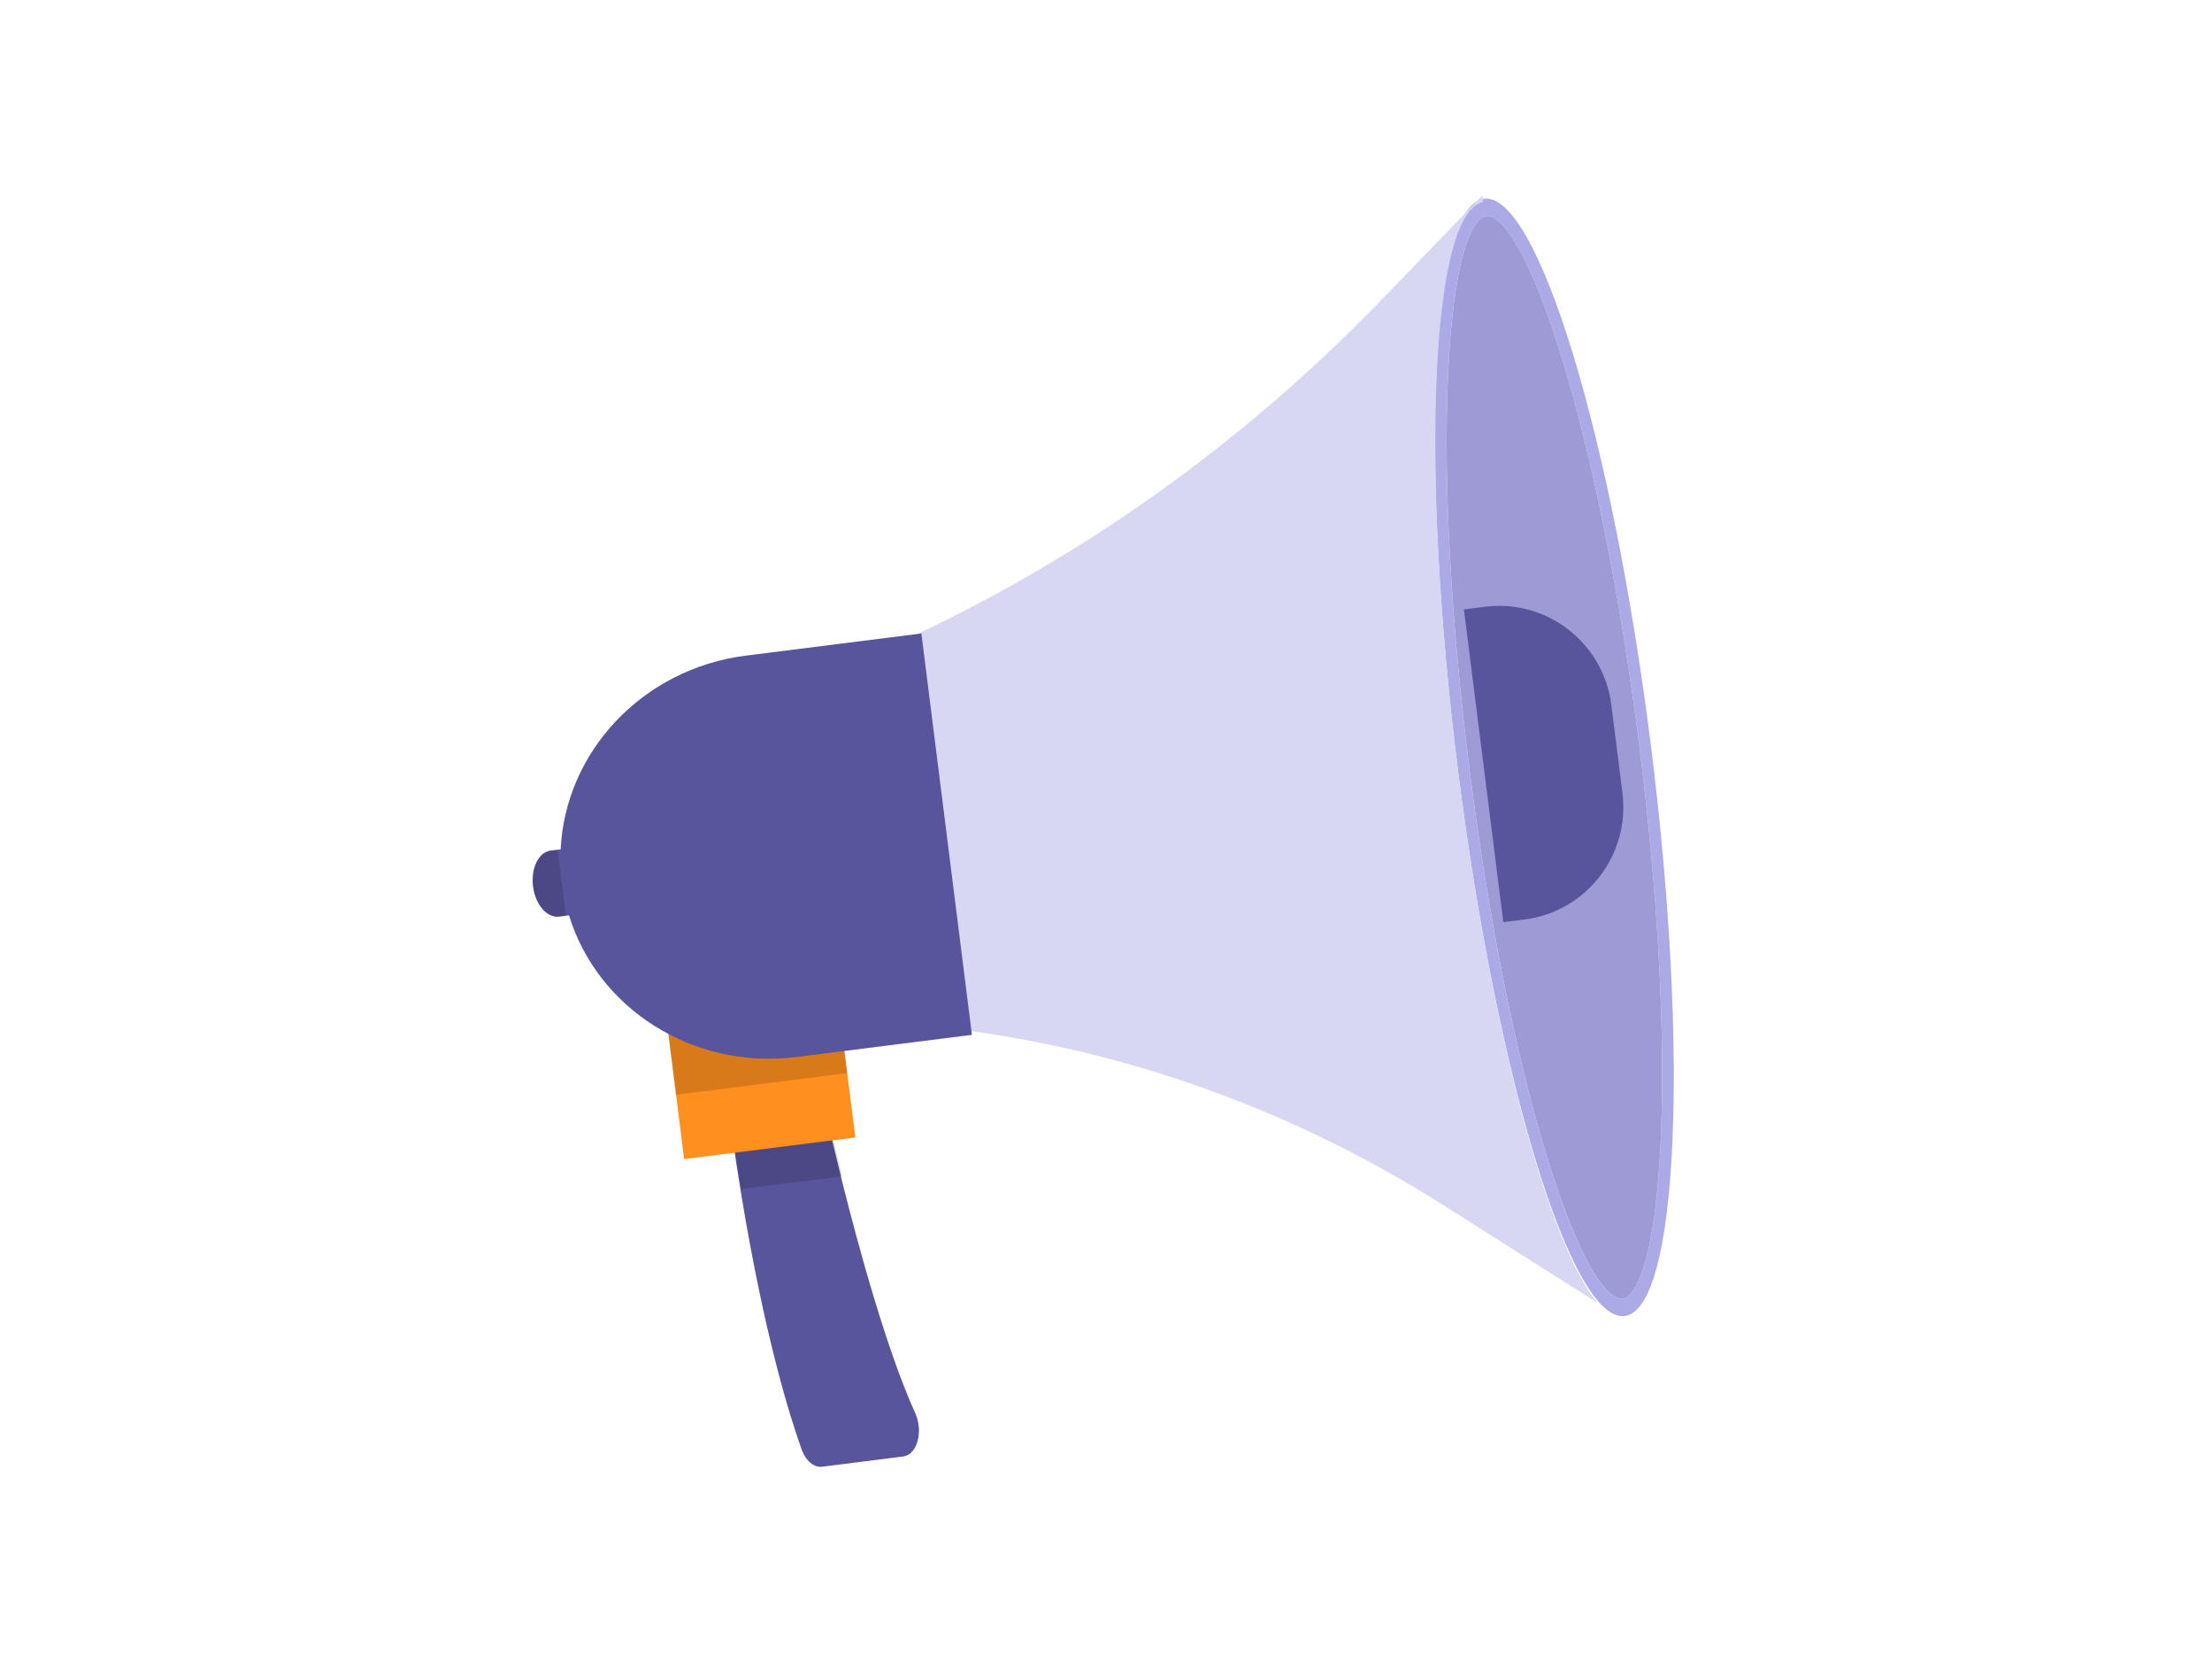
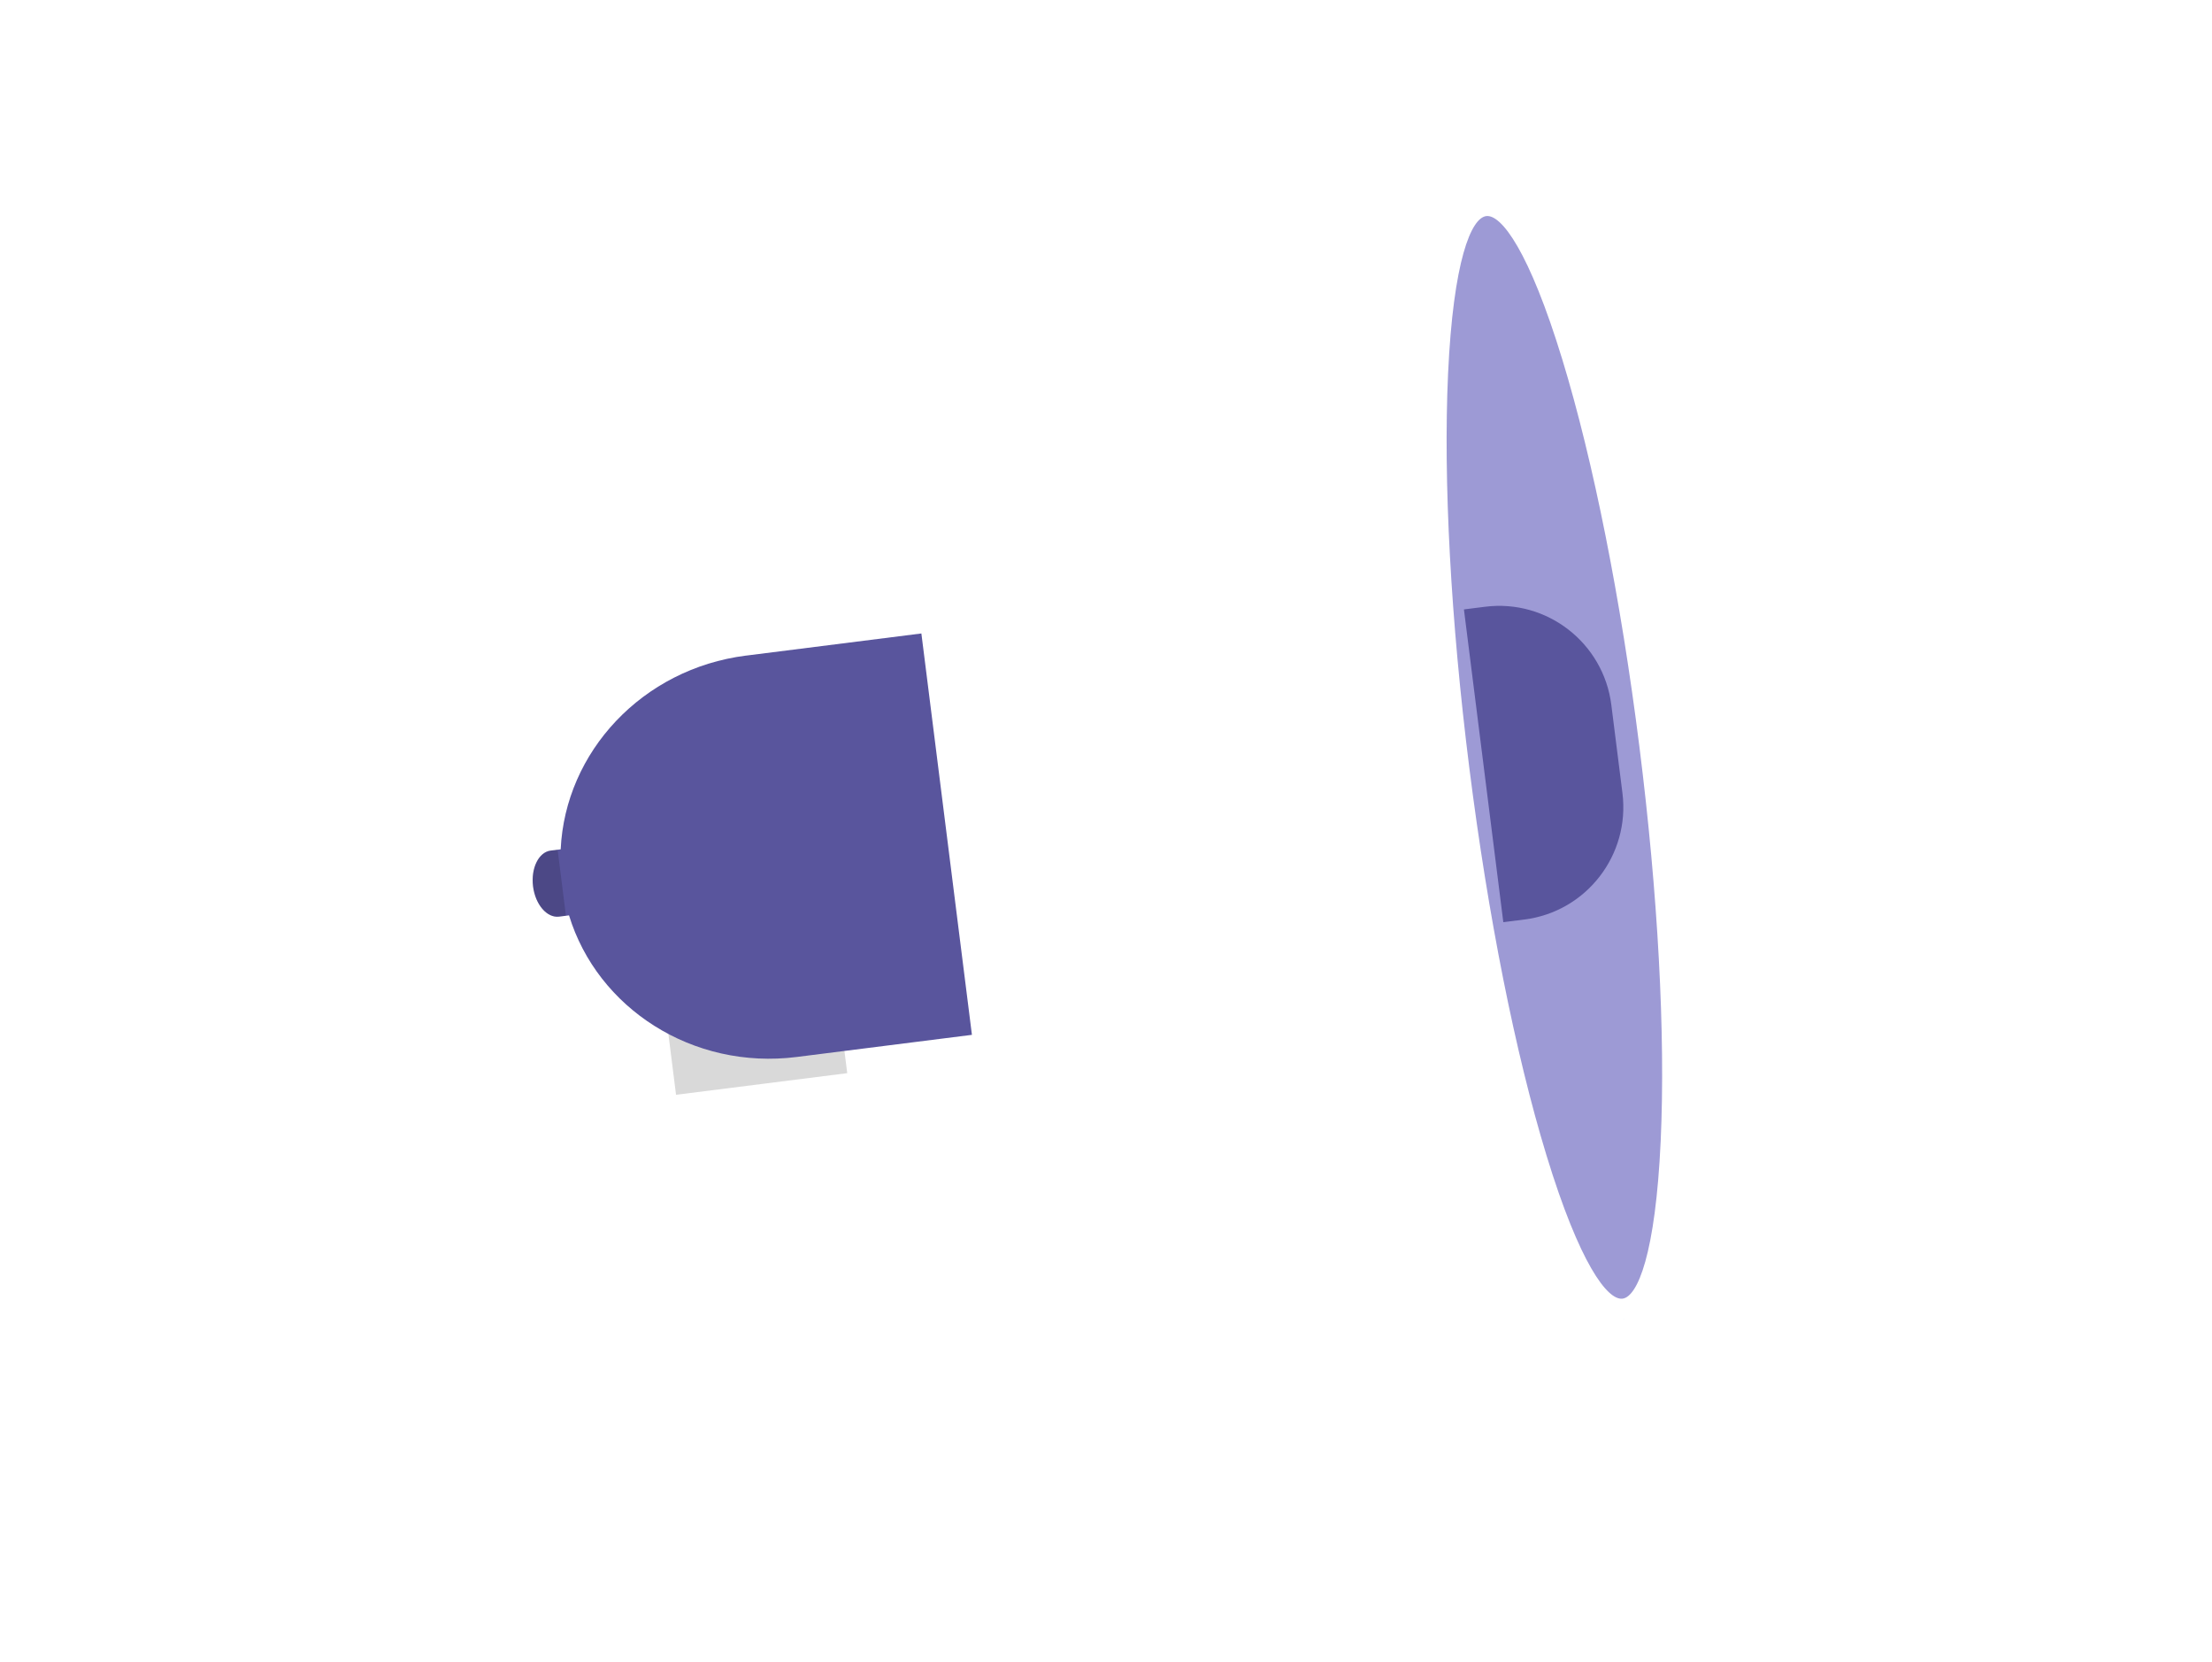
<svg xmlns="http://www.w3.org/2000/svg" width="181" height="136" viewBox="0 0 181 136" fill="none">
-   <path d="M121.433 16.257C117.072 16.809 116.113 37.716 119.292 62.957C122.47 88.199 128.583 108.214 132.944 107.663C137.305 107.111 138.264 86.204 135.085 60.962C131.906 35.721 125.794 15.705 121.433 16.257ZM132.765 106.241C131.534 106.396 129.252 103.397 126.538 94.508C123.992 86.176 121.753 74.93 120.23 62.839C118.708 50.749 118.089 39.298 118.487 30.593C118.914 21.308 120.379 17.835 121.61 17.678C122.84 17.521 125.122 20.523 127.837 29.411C130.382 37.744 132.622 48.99 134.144 61.081C135.666 73.17 136.285 84.621 135.887 93.327C135.461 102.612 133.995 106.084 132.765 106.241Z" fill="#ACAAE6" />
  <path d="M132.767 106.242C131.536 106.397 129.254 103.397 126.54 94.508C123.994 86.176 121.755 74.93 120.232 62.839C118.71 50.749 118.091 39.298 118.489 30.593C118.916 21.308 120.381 17.835 121.612 17.678C122.842 17.521 125.124 20.523 127.839 29.411C130.384 37.744 132.624 48.99 134.146 61.081C135.668 73.171 136.287 84.622 135.889 93.327C135.463 102.612 133.997 106.084 132.767 106.242Z" fill="#9D9AD5" />
-   <path d="M119.323 63.206C116.17 38.173 117.087 17.407 121.356 16.527L121.29 16L112.996 24.578C101.585 36.38 88.227 45.862 73.569 52.564L66.838 55.642C57.108 62.725 59.113 78.641 70.294 83.084L79.484 84.356C93.121 86.243 106.284 91.099 118.149 98.62L130.691 106.568C126.674 101.704 121.977 84.278 119.323 63.208V63.206Z" fill="#D7D6F3" />
  <path d="M132.829 107.919L132.872 107.948L132.868 107.917C132.854 107.917 132.841 107.917 132.827 107.919H132.829Z" fill="#C5D9F6" />
-   <path d="M73.908 119.154L67.271 119.992C66.605 120.076 65.93 119.51 65.596 118.582C64.609 115.832 62.558 109.265 60.654 97.719C60.368 95.99 60.087 94.15 59.813 92.193L67.617 91.209C67.617 91.209 68.107 93.445 68.916 96.677C70.279 102.128 72.547 110.421 74.895 115.619C75.573 117.123 75.048 119.007 73.908 119.152V119.154Z" fill="#59559D" />
-   <path opacity="0.15" d="M68.914 96.236L60.654 97.278C60.368 95.549 60.087 93.709 59.813 91.752L67.617 90.768C67.617 90.768 68.107 93.004 68.916 96.236H68.914Z" fill="black" />
-   <path d="M68.645 82.391L54.638 84.16L55.981 94.822L69.989 93.053L68.645 82.391Z" fill="#FF8F1E" />
  <path opacity="0.15" d="M68.645 82.394L54.638 84.163L55.318 89.564L69.326 87.795L68.645 82.394Z" fill="black" />
  <path d="M119.788 49.856L121.517 49.638C126.58 48.998 131.21 52.596 131.849 57.665L132.758 64.879C133.397 69.949 129.804 74.585 124.741 75.224L123.011 75.443L119.788 49.854L119.788 49.856Z" fill="#59559D" />
  <path d="M61.059 53.631C52.546 54.706 46.247 61.533 45.879 69.483L45.063 69.585C44.57 69.648 44.16 70.006 43.901 70.538C43.639 71.067 43.525 71.768 43.617 72.513C43.804 74.004 44.757 75.112 45.744 74.989L46.561 74.886C48.889 82.496 56.684 87.545 65.197 86.47L79.529 84.66L75.393 51.823L61.061 53.633L61.059 53.631Z" fill="#59559D" />
  <path opacity="0.15" d="M45.628 69.515L46.308 74.917L45.743 74.987C44.758 75.112 43.804 74.005 43.615 72.511C43.521 71.766 43.638 71.063 43.899 70.536C44.16 70.006 44.569 69.646 45.061 69.586L45.626 69.515H45.628Z" fill="black" />
</svg>